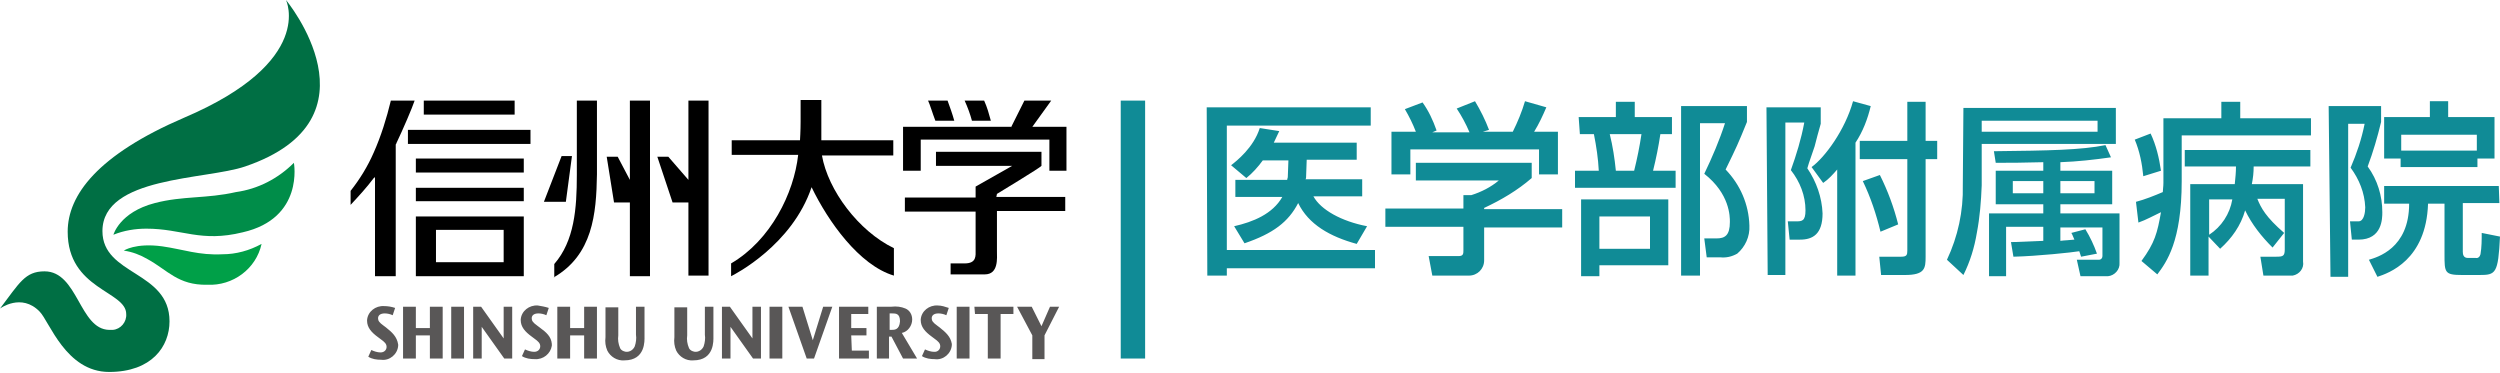
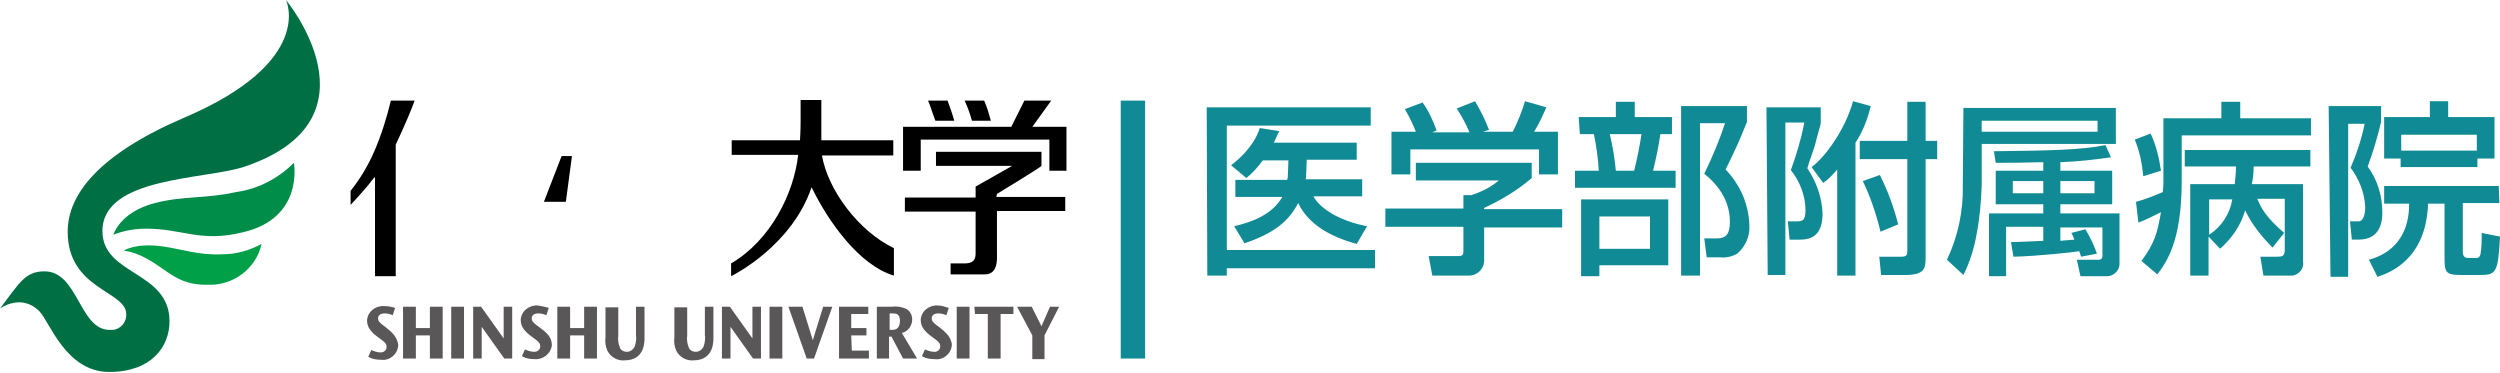
<svg xmlns="http://www.w3.org/2000/svg" version="1.1" id="レイヤー_1" x="0px" y="0px" width="410px" height="61.1px" viewBox="0 0 410 61.1" style="enable-background:new 0 0 410 61.1;" xml:space="preserve">
  <style type="text/css">
	.st0{fill:#108B96;}
	.st1{fill:#595757;}
	.st2{fill:#006F44;}
	.st3{fill:#008D49;}
	.st4{fill:#00A048;}
</style>
  <g>
    <g>
      <path class="st0" d="M197.9,17.6h26.9v3h-23.6v20.4h24.3v3h-24.3v1.2h-3.2L197.9,17.6z M211.1,29.5c0-0.2,0.1-0.3,0.1-0.5l0.1-2.7    h-4.2c-0.8,1.1-1.7,2.1-2.7,2.9l-2.5-2.1c0.9-0.7,3.7-2.9,4.7-6.1l3.2,0.5c-0.3,0.6-0.6,1.3-0.9,1.9h13.6v2.8h-8.2l-0.1,2.8    c0,0.1,0,0.3-0.1,0.4h9.3v2.8h-8c1.2,2.2,4.6,4.1,8.8,4.9l-1.7,2.9c-4.4-1.2-7.9-3.2-9.6-6.7c-1.6,3.1-4.1,5-8.8,6.6l-1.7-2.8    c3.1-0.7,6.3-2,7.9-4.8h-7.7v-2.8L211.1,29.5z M251.2,26.7v2.5c-2.3,2-5,3.6-7.8,4.9v0.2h12.8v3h-12.8v5.4c0,1.4-1.1,2.5-2.5,2.5    h-6l-0.6-3.2h4.9c0.8,0,0.8-0.4,0.8-1v-3.8h-12.8v-3h12.8V32h1.3c1.6-0.5,3.2-1.3,4.5-2.4h-13.6v-2.9L251.2,26.7L251.2,26.7z     M232.2,21.6c-0.5-1.3-1.1-2.5-1.8-3.7l2.9-1.1c1,1.4,1.7,2.9,2.3,4.6l-0.7,0.3h6.1c-0.6-1.4-1.3-2.7-2.1-3.9l3-1.2    c0.9,1.5,1.7,3.1,2.3,4.7l-1,0.3h4.9c0.8-1.6,1.5-3.3,2-5l3.5,1c-0.6,1.4-1.2,2.7-2,4h3.9v7h-3.1v-4.1h-21.1v4.1h-3.1v-7    L232.2,21.6z M258.9,19.2h6.1v-2.5h3.1v2.5h6.1V22h-1.9c-0.3,2-0.7,4-1.2,6h3.7v2.8h-16.5V28h3.9c-0.1-2-0.4-4-0.8-6h-2.3    L258.9,19.2L258.9,19.2z M273.6,32.7v10.8h-11.3v1.8h-3V32.7H273.6z M262.3,35.5v5.3h8.3v-5.3H262.3z M264,22c0.5,2,0.8,4,1,6h3    c0.5-2,0.9-4,1.2-6H264z M275.7,45.2V17.4h10.8V20c-1.5,3.7-1.7,4.1-3.5,7.8c2.4,2.5,3.8,5.7,3.9,9.2c0.1,1.8-0.7,3.5-2,4.6    c-0.9,0.5-1.8,0.7-2.8,0.6h-2.2l-0.4-3.1h2c1.4,0,2.2-0.5,2.2-2.7c0-0.9,0-4.6-4.2-7.9c1.3-2.7,2.5-5.5,3.4-8.3h-4.1v25    L275.7,45.2L275.7,45.2z M289.7,17.6h8.9v2.7c-0.2,0.6-0.9,3.3-1,3.7c-1,2.9-1.1,3.2-1.2,3.6c1.5,2.2,2.4,4.8,2.5,7.4    c0,3.4-1.6,4.3-3.7,4.3h-1.7l-0.3-3h1.3c1,0,1.6,0,1.6-1.8c0-2.4-0.9-4.7-2.4-6.6c0.9-2.5,1.7-5.1,2.2-7.8h-3.1v25h-2.9    L289.7,17.6L289.7,17.6z M306.8,17.4c-0.5,2.1-1.3,4.2-2.5,6v21.8h-3V27.8c-0.7,0.8-1.4,1.6-2.3,2.2l-1.9-2.6    c2.2-1.6,5.5-6.1,6.8-10.8L306.8,17.4z M312.8,16.7h3v6.4h1.9v3h-1.9v16c0,1.9-0.1,3-3.4,3h-3.9l-0.3-3h3.6c0.9,0,1-0.3,1-1v-15    H305v-3h7.8L312.8,16.7L312.8,16.7z M308.3,28.7c1.3,2.6,2.3,5.3,3,8.1l-2.9,1.2c-0.7-2.9-1.6-5.6-2.9-8.3L308.3,28.7z M322,17.7    h25v5.9h-22v6.8c-0.1,2.6-0.3,5.2-0.8,7.8c-0.4,2.4-1.1,4.7-2.2,6.9l-2.7-2.5c1.8-3.8,2.7-8,2.6-12.2L322,17.7L322,17.7z     M325,19.8v1.8h19v-1.8L325,19.8z M341.3,42.1c-0.1-0.2-0.2-0.7-0.3-0.9c-1.2,0.2-6.8,0.8-10.8,0.9l-0.4-2.4    c1.3,0,2.5-0.1,5.3-0.2v-2.3H329v8.1h-2.8V35h8.9v-1.5h-7.8V28h7.8v-1.4c-4.3,0.1-4.7,0.1-7.8,0.1l-0.3-1.9    c9.1-0.1,14.3-0.2,18.3-1l0.9,2c-2.8,0.4-5.5,0.7-8.3,0.8V28h8.5v5.5h-8.5V35h9.7v8.1c0.1,1.1-0.8,2.1-1.9,2.2c-0.1,0-0.2,0-0.3,0    h-4.2l-0.6-2.7h3.6c0.4,0,0.6-0.3,0.6-0.6v-4.7h-6.9v2.2c0.7-0.1,1.5-0.1,2.3-0.2c-0.2-0.4-0.3-0.8-0.5-1.1l2.3-0.6    c0.8,1.3,1.4,2.6,1.9,4L341.3,42.1z M330.1,29.7v2h5v-2H330.1z M337.9,29.7v2h5.6v-2H337.9z M352.7,21.9c0.9,1.9,1.4,4,1.7,6.1    l-2.9,0.9c-0.2-2.1-0.6-4.1-1.4-6L352.7,21.9z M351.2,42.8c2.2-3,2.6-4.6,3.2-8c-1.5,0.7-2.3,1.2-3.7,1.7l-0.4-3.4    c1.5-0.4,3-1,4.4-1.6c0-0.4,0.1-0.9,0.1-1.5V19.4h9.5v-2.7h3.1v2.7h11.6v2.8h-21.2v7.5c0,9.9-2.5,13.3-4,15.3L351.2,42.8z     M366.5,30.2c0.1-1,0.2-1.9,0.2-2.9h-8.4v-2.7h20.6v2.7h-9.3c0,1-0.1,1.9-0.3,2.9h8.4v12.7c0.2,1.1-0.6,2.1-1.7,2.3    c-0.1,0-0.3,0-0.4,0h-4.4l-0.5-3.1h2.6c1.1,0,1.4-0.1,1.4-1.2v-8.3h-4.5c0.6,1.5,1.4,3,4.4,5.6l-1.9,2.4c-1.8-1.8-3.4-3.8-4.5-6.1    c-0.7,2.5-2.2,4.6-4.1,6.3l-1.9-2v6.4h-3v-15L366.5,30.2z M362.3,32.7v5.8c2-1.3,3.4-3.4,3.8-5.8H362.3z M381.9,17.4h8.6V20    c-0.6,2.5-1.3,4.9-2.2,7.3c1.6,2.2,2.4,4.8,2.4,7.5c0,1,0,4.5-3.9,4.5h-1.1l-0.3-3h1.4c0.9,0,1.1-1.5,1.1-2.3    c-0.1-2.4-1-4.6-2.4-6.5c1-2.3,1.8-4.7,2.3-7.2h-2.7v25.1h-2.9L381.9,17.4L381.9,17.4z M409.9,33.3h-6v8c0,0.4,0.1,1,0.8,1h1.3    c0.4,0.1,0.7-0.2,0.8-0.6c0.2-1.2,0.2-2.3,0.2-3.5l3,0.6c-0.3,6.1-0.7,6.3-3.4,6.3h-2.8c-2.9,0-2.9-0.4-2.9-3.4v-8.3h-2.7    c-0.3,9.3-6.5,11.4-8.3,12l-1.4-2.8c1.3-0.4,6.6-1.8,6.6-9.2H391v-2.9h18.8L409.9,33.3L409.9,33.3z M393.7,26H391v-6.8h7.5v-2.6h3    v2.6h7.6V26h-2.8v1.4h-12.6L393.7,26L393.7,26z M406.2,24.7v-2.6h-12.4v2.6H406.2z M183.8,16.5h4v42.3h-4V16.5z" />
      <path class="st1" d="M63.3,53.7l-0.4-0.3c-0.7-0.5-0.9-0.8-0.9-1.2c0-0.5,0.4-0.8,1.1-0.8c0.4,0,0.9,0.1,1.3,0.3l0.4-1.2    c-0.6-0.2-1.2-0.3-1.8-0.3c-1.4-0.1-2.7,0.9-2.8,2.3c0,0,0,0.1,0,0.1c0,1.1,0.7,1.9,1.8,2.7l0.4,0.3c0.7,0.5,1,0.8,1,1.3    c0,0.4-0.3,0.9-1,0.9c-0.5,0-1.1-0.2-1.5-0.4l-0.5,1.1c0.6,0.4,1.4,0.5,2.1,0.5c1.4,0.2,2.7-0.9,2.8-2.3c0-0.1,0-0.2,0-0.2    C65.1,55.2,64.3,54.5,63.3,53.7z M70.5,53.8h-2.3v-3.5h-2.1v8.5h2.1V55h2.3v3.8h2.1v-8.5h-2.1V53.8z M74,50.3h2.1v8.5H74V50.3z     M82.6,55.5l-3.7-5.2h-1.3v8.5H79v-5.2l3.7,5.2H84v-8.5h-1.4V55.5z M88.5,53.7l-0.4-0.3c-0.7-0.5-0.9-0.8-0.9-1.2    c0-0.5,0.4-0.8,1.1-0.8c0.4,0,0.9,0.1,1.3,0.3l0.4-1.2c-0.6-0.2-1.2-0.3-1.8-0.4c-1.4-0.1-2.7,0.9-2.8,2.3c0,0,0,0.1,0,0.1    c0,1.1,0.7,1.9,1.8,2.7l0.4,0.3c0.7,0.5,1,0.8,1,1.3c0,0.4-0.3,0.9-1,0.9c-0.5,0-1.1-0.2-1.5-0.4l-0.5,1.1    c0.6,0.4,1.4,0.5,2.1,0.5c1.4,0.1,2.6-0.9,2.8-2.2c0,0,0,0,0,0c0-0.1,0-0.2,0-0.3C90.4,55.2,89.6,54.5,88.5,53.7z M95.8,53.8h-2.3    v-3.5h-2.1v8.5h2.1V55h2.3v3.8h2.1v-8.5h-2.1L95.8,53.8z M105.7,50.3h-1.4v4.6c0.1,0.6,0,1.3-0.2,1.9c-0.3,0.7-1.1,1.1-1.8,0.8    c-0.3-0.1-0.5-0.3-0.6-0.5c-0.3-0.7-0.4-1.4-0.3-2.1v-4.6h-2.1v4.9c-0.1,0.8,0,1.5,0.3,2.2c0.5,1,1.6,1.7,2.8,1.6    c3.5,0,3.3-3.3,3.3-3.9L105.7,50.3L105.7,50.3z M117,50.3h-1.4v4.6c0.1,0.6,0,1.3-0.2,1.9c-0.3,0.7-1.1,1.1-1.8,0.8    c-0.3-0.1-0.5-0.3-0.6-0.5c-0.3-0.7-0.4-1.4-0.3-2.1v-4.6h-2.1v4.9c-0.1,0.8,0,1.5,0.3,2.2c0.5,1,1.6,1.7,2.8,1.6    c3.5,0,3.3-3.3,3.3-3.9L117,50.3z M123.4,55.5l-3.7-5.2h-1.3v8.5h1.4v-5.2l3.7,5.2h1.3v-8.5h-1.4L123.4,55.5z M126.2,50.3h2.1v8.5    h-2.1L126.2,50.3z M133.3,55.8l-1.7-5.5h-2.3l3,8.5h1.2l3-8.5H135L133.3,55.8z M139.6,55h2.5v-1.2h-2.5v-2.3h2.8v-1.2h-4.8v8.5    h4.9v-1.3h-2.8L139.6,55z M149.6,52.4c0-0.8-0.4-1.5-1.1-1.8c-0.7-0.3-1.5-0.4-2.3-0.3h-2.4v8.5h2v-3.6h0.4l1.9,3.6h2.3l-2.5-4.2    C148.9,54.4,149.6,53.4,149.6,52.4z M146.2,54.1h-0.3v-2.7h0.4c0.6,0,1.3,0,1.3,1.3C147.5,54.1,146.7,54.1,146.2,54.1z     M154.1,53.7l-0.4-0.3c-0.7-0.5-0.9-0.8-0.9-1.2c0-0.5,0.4-0.8,1.1-0.8c0.4,0,0.9,0.1,1.3,0.3l0.4-1.2c-0.6-0.2-1.2-0.4-1.8-0.4    c-1.4-0.1-2.7,0.9-2.8,2.3c0,0,0,0.1,0,0.1c0,1.1,0.7,1.9,1.8,2.7l0.4,0.3c0.7,0.5,1,0.8,1,1.3c0,0.5-0.4,0.9-0.9,0.9    c0,0-0.1,0-0.1,0c-0.5,0-1.1-0.2-1.5-0.4l-0.5,1.1c0.6,0.4,1.4,0.5,2.1,0.5c1.4,0.2,2.7-0.9,2.8-2.3c0-0.1,0-0.2,0-0.2    C155.9,55.2,155.1,54.5,154.1,53.7L154.1,53.7z M156.9,50.3h2.1v8.5h-2.1V50.3z M159.9,51.5h2.1v7.3h2.1v-7.3h2.1v-1.2h-6.4    L159.9,51.5z M170.8,53.5l-1.6-3.2h-2.4l2.5,4.7v3.9h2v-3.9l2.4-4.7h-1.5L170.8,53.5z" />
-       <path d="M68.2,35.5v9.8h17.7v-9.8H68.2z M82.5,43H71.5v-5.3h11.1V43z M112.9,45.2h3.3V16.5h-3.3v13l-3.3-3.8h-1.8l2.5,7.5h2.6    V45.2z M66.9,21.3H87v2.3H66.9V21.3z M69.5,16.5h14.9v2.3H69.5V16.5z M68.2,26h17.7v2.3H68.2V26z M68.2,30.8h17.7V33H68.2V30.8z     M103.3,29.5l-2-3.8h-1.8l1.2,7.5h2.6v12.1h3.3V16.5h-3.3V29.5z M90.8,45.5c6.4-3.7,7-10.4,7.1-16.9V16.5h-3.3v12.2    c0,5.5-0.4,10.8-3.7,14.6V45.5z" />
      <path d="M92.8,33.1l1-7.5h-1.7l-2.9,7.5v0L92.8,33.1C92.8,33.2,92.8,33.2,92.8,33.1z M163.5,31.8c0,0,7.1-4.3,7.3-4.6l0-2.3h-17.3    l0,2.3H166l-6,3.4v1.8h-11.6v2.3H160v6.3c0,0.9,0.2,2.2-1.8,2.2h-2.3v1.8h5.6c2.3,0,2-2.7,2-3.8v-6.6h11.2v-2.3h-11.3L163.5,31.8    L163.5,31.8z M162.5,19.8c-0.3-1.1-0.6-2.2-1.1-3.3h-3.2c0.5,1.1,0.9,2.2,1.2,3.3H162.5z M156.5,19.8c-0.3-1.1-0.7-2.2-1.1-3.3    h-3.2c0.3,0.6,0.7,2,1.2,3.3H156.5z" />
      <path d="M169.3,20.8l3.1-4.3H168l-2.2,4.4l0-0.1h-17.7V28h2.9v-5.1h21.1V28h2.8v-7.2L169.3,20.8z M146.6,40.7    c-5.8-2.8-10.8-9.5-11.8-15.2h11.7V23h-11.8l0-6.6h-3.4V20c0,1.4-0.1,3-0.1,3H120v2.4h10.9c-0.7,6.3-4.5,14-11,17.8v2.1    c0.6-0.3,10-5.1,13.2-14.6c2.7,5.6,7.8,12.8,13.5,14.5L146.6,40.7L146.6,40.7z M61.5,45.3h3.4V23.7c0.1-0.2,0.2-0.3,0.1-0.2    c1.1-2.3,2.6-5.8,3-7h-3.9c-0.7,2.9-1.6,5.8-2.8,8.5c-1,2.3-2.3,4.4-3.8,6.3v2.3c1.3-1.4,2.6-2.8,3.8-4.4c0,0,0.1,0,0.2-0.2    L61.5,45.3" />
      <path class="st2" d="M30.2,19.3C16,25.4,11.1,32,11.1,38c0,9.5,9.6,9.7,9.6,13.5c0.1,1.3-0.9,2.5-2.2,2.6c-0.2,0-0.4,0-0.6,0    c-4.9-0.1-5.1-9.6-10.6-9.6c-3.2,0-4.1,1.9-7.3,6.1c0,0,3.5-2.6,6.5,0.5c1.6,1.6,4.3,9.9,11.4,9.9c7,0,9.9-4.2,9.9-8.3    c0-8.3-11-7.5-11-14.8c0-9,17-8.4,23.4-10.6C63.1,19.5,46.9,0,46.9,0S51.8,10.1,30.2,19.3z" />
      <path class="st3" d="M24,37.5c-1.8,0-3.7,0.3-5.4,1c0,0,1-3.7,6.8-5.2c4.6-1.2,8.5-0.7,13.3-1.8c3.6-0.5,6.9-2.2,9.5-4.8    c0,0,1.7,9.1-8.4,11.4C32.9,39.8,29.9,37.5,24,37.5z" />
      <path class="st4" d="M24.2,42.5c-1.2-0.7-2.5-1.2-3.9-1.4c0,0,1.9-1.3,6.3-0.7c3.5,0.5,6,1.5,9.9,1.3c2.2,0,4.4-0.6,6.4-1.7    c-0.9,4.1-4.7,6.9-8.9,6.7C29.2,46.8,27.5,44.3,24.2,42.5z" />
    </g>
  </g>
</svg>